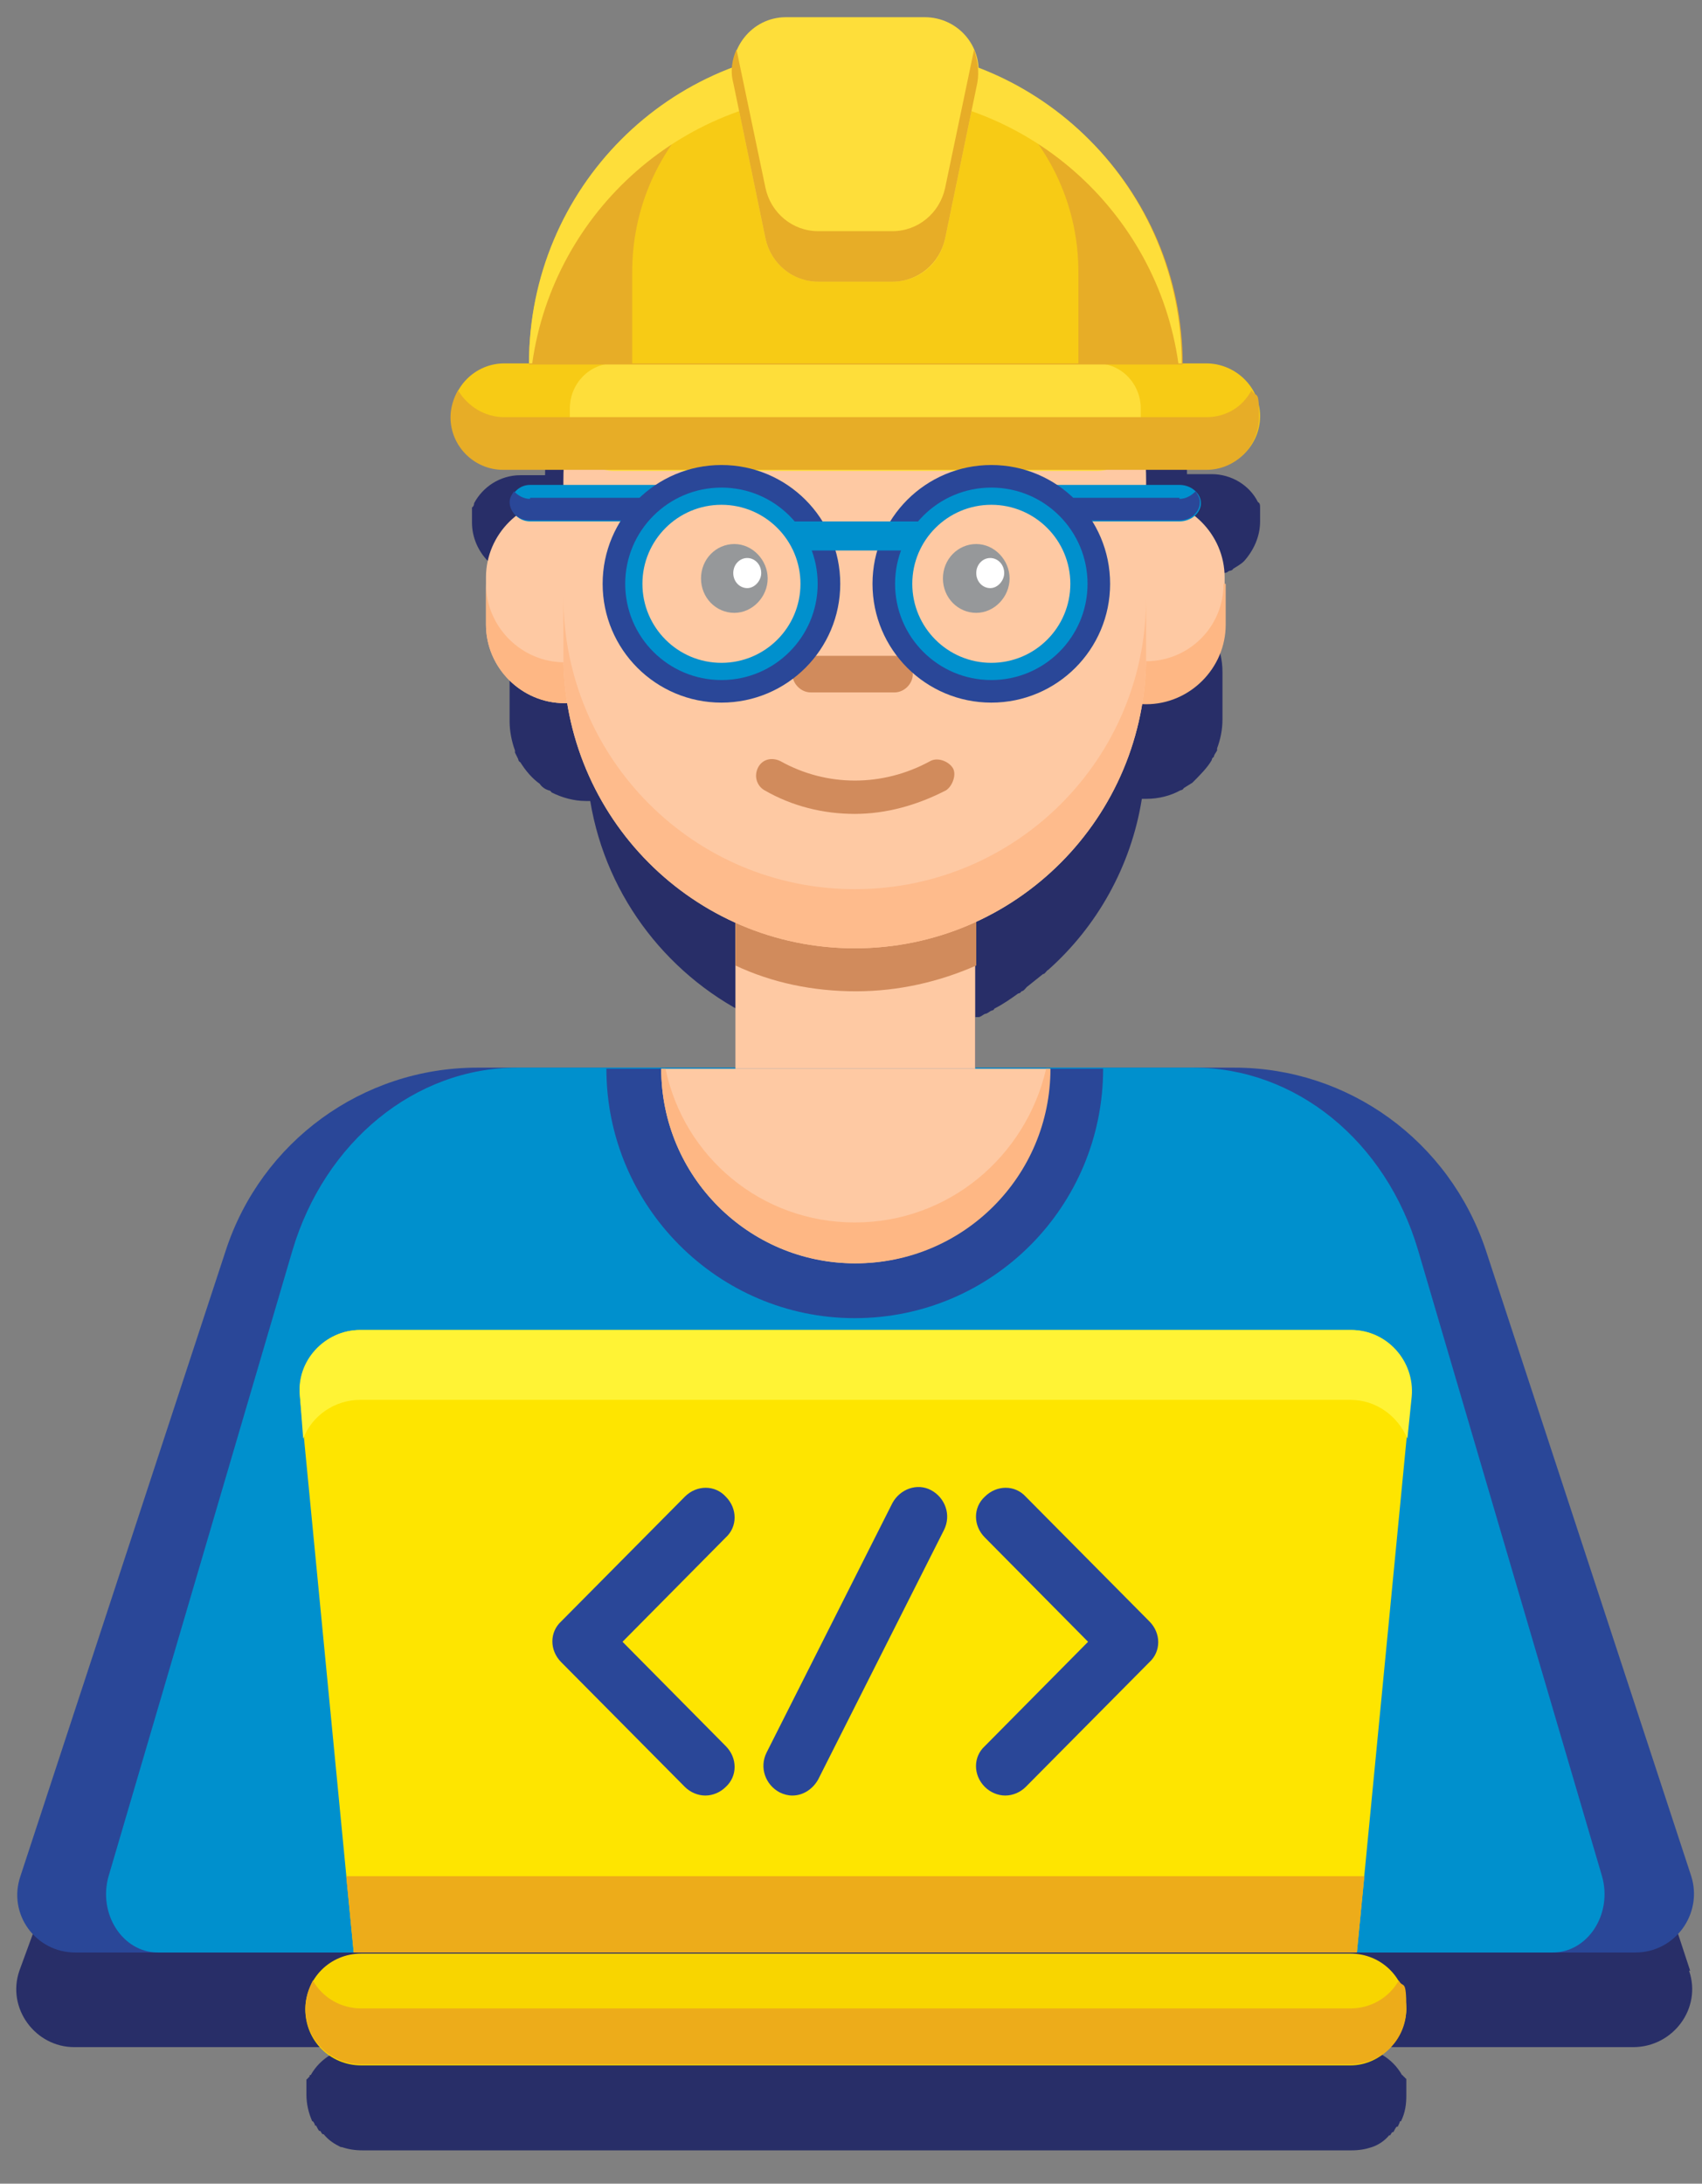
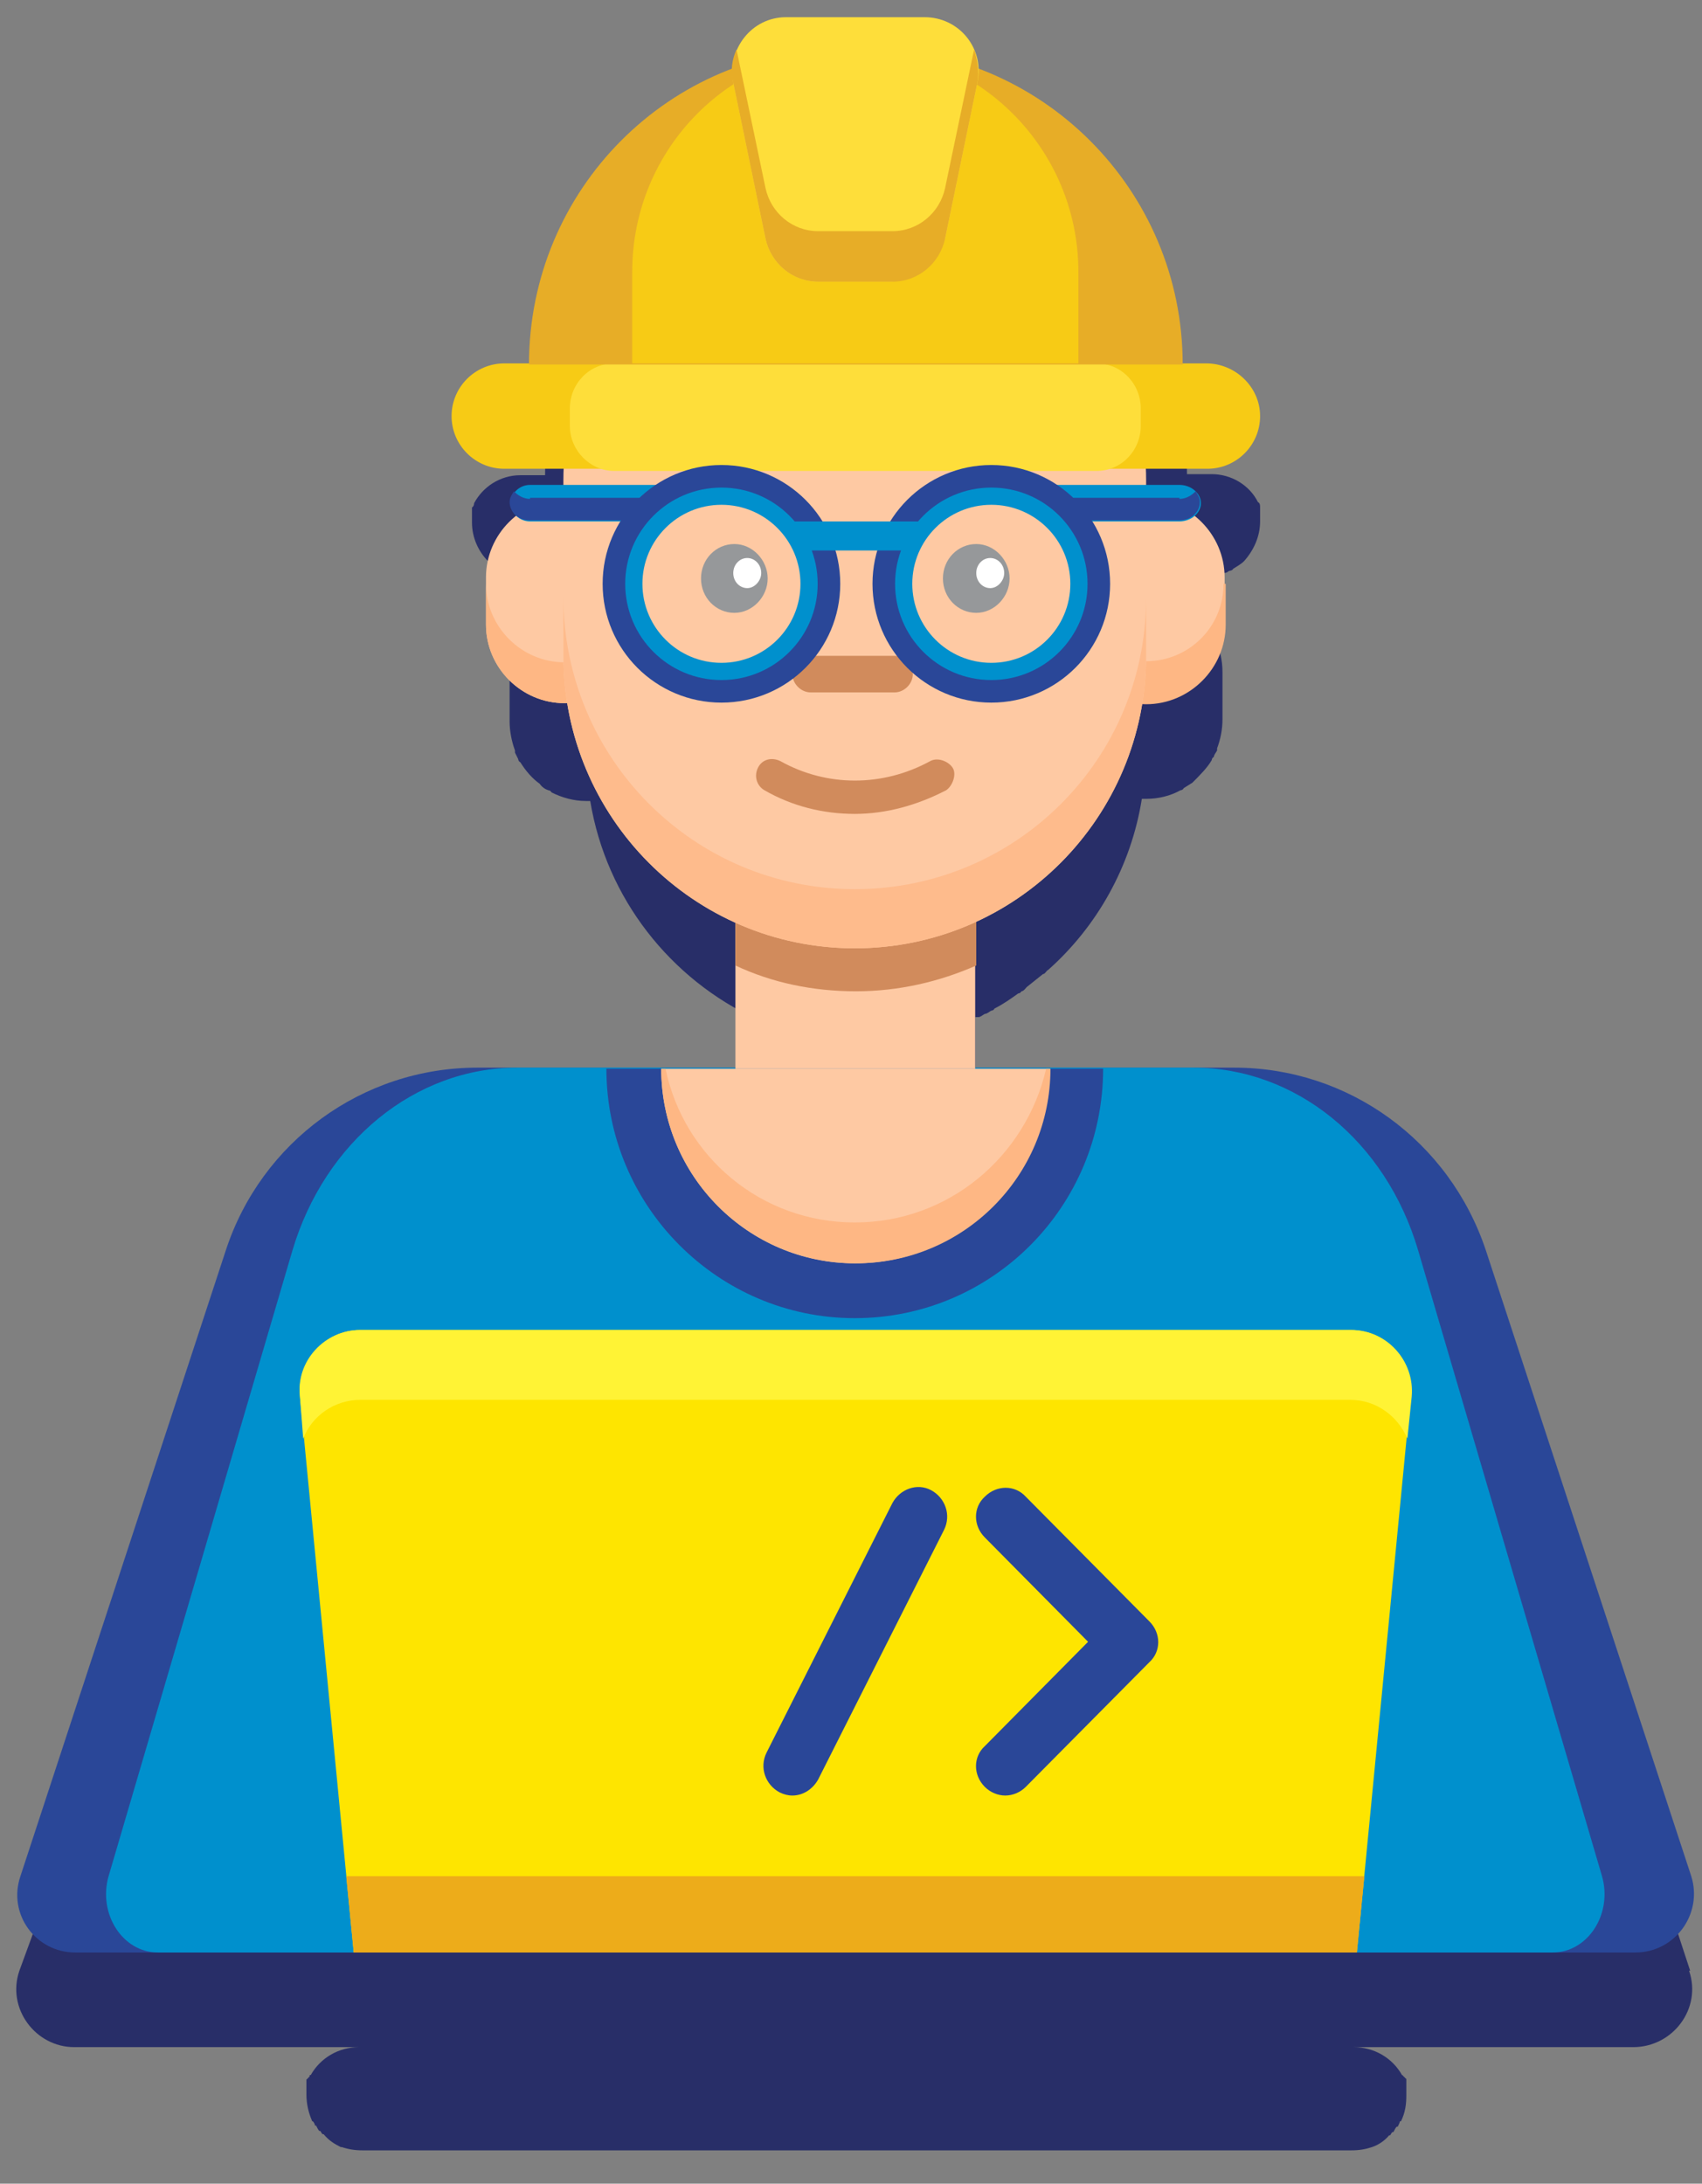
<svg xmlns="http://www.w3.org/2000/svg" id="_Слой_1" data-name="Слой 1" version="1.1" viewBox="0 0 158.3 203.1">
  <rect x="0" y="0" width="158.3" height="203.1" fill="#808080" stroke="none" />
  <defs>
    <style> .cls-1 { fill: #f7cb15; } .cls-1, .cls-2, .cls-3, .cls-4, .cls-5, .cls-6, .cls-7, .cls-8, .cls-9, .cls-10, .cls-11, .cls-12, .cls-13, .cls-14, .cls-15, .cls-16, .cls-17, .cls-18 { stroke-width: 0px; } .cls-1, .cls-2, .cls-4, .cls-5, .cls-6, .cls-7, .cls-8, .cls-9, .cls-10, .cls-11, .cls-12, .cls-13, .cls-14, .cls-16, .cls-19, .cls-17, .cls-18 { fill-rule: evenodd; } .cls-2, .cls-3 { fill: #0090cd; } .cls-20 { stroke: #0090cd; } .cls-20, .cls-21 { fill: none; stroke-width: 2.1px; } .cls-20, .cls-21, .cls-19 { stroke-miterlimit: 4.4; } .cls-4 { fill: #2a4798; } .cls-5 { fill: #96989a; } .cls-6 { fill: #282e68; } .cls-7 { fill: #d18b5c; } .cls-8, .cls-19 { fill: #feb784; } .cls-9 { fill: #fede3a; } .cls-10, .cls-15 { fill: #fec9a3; } .cls-21 { stroke: #2a4798; } .cls-11 { fill: #fee500; } .cls-12 { fill: #fff335; } .cls-13 { fill: #e7ad27; } .cls-14 { fill: #f8d500; } .cls-16 { fill: #fff; } .cls-19 { stroke: #feb784; stroke-width: .2px; } .cls-17 { fill: #febb8c; } .cls-18 { fill: #edac1a; } </style>
  </defs>
  <path class="cls-6" d="M157.2,183.3l-19.1-58.2c-3.3-10.1-12.7-17-23.4-17h-24v-13.5c0,0,.2,0,.3,0,.2,0,.4-.2.6-.3.2,0,.4-.2.6-.3,0,0,.2,0,.3-.2.8-.4,1.5-.9,2.2-1.4,0,0,.2,0,.3-.2.2,0,.4-.3.5-.4.5-.4,1-.8,1.5-1.2.2,0,.3-.3.5-.4,4.5-4,7.7-9.6,8.7-15.9h.4c1.2,0,2.3-.3,3.2-.8,0,0,.2,0,.3-.2.3-.2.5-.3.8-.5h0c.7-.7,1.4-1.4,1.8-2.1,0,0,0-.2.2-.3,0-.2.2-.4.3-.6q0,0,0-.2c.3-.8.5-1.7.5-2.7v-4.4c0-2.3-1.1-4.4-2.8-5.8.3-.3.5-.7.5-1.2h0v-.2h0s0,0,0,0h0c-.3-.4-.8-.7-1.3-.7h-3.3v-1.3h6.1c0,0,.2,0,.4,0,0,0,.2,0,.4,0h0c.2,0,.4,0,.6-.2,0,0,.3,0,.4-.2.3-.2.7-.4,1-.7h0c.9-1,1.5-2.3,1.5-3.7h0v-.2h0v-.2h0v-.2h0v-.2h0v-.2h0c0,0,0-.2,0-.3h0c0-.2,0-.4-.2-.5h0s0,0,0,0h0c-.8-1.6-2.5-2.6-4.3-2.6h-2.3c0-3.4-.6-6.6-1.6-9.6q0,0,0-.2c0-.3-.2-.6-.3-.8,0,0,0-.2,0-.2,0-.3-.2-.5-.3-.8,0-.1,0-.2,0-.2-.7-1.5-1.5-3-2.4-4.3,0-.1,0-.2-.2-.3,0-.2-.3-.4-.4-.5s-.2-.2-.2-.3c-.3-.4-.6-.8-.9-1.1,0-.1-.2-.3-.3-.4,0-.1-.2-.2-.2-.3-.5-.6-1.1-1.2-1.7-1.8-.2-.2-.4-.3-.5-.5-.2-.2-.3-.3-.5-.5-.3-.3-.6-.5-.9-.8-.2-.2-.4-.3-.6-.5h0c0-.2-.2-.3-.3-.3,0-.1-.3-.2-.4-.3,0-.1-.3-.2-.4-.3-.2-.1-.3-.2-.5-.3-.4-.3-.8-.5-1.2-.8,0-.1-.2-.1-.3-.2-.7-.4-1.4-.8-2.2-1.1,0,0-.2-.1-.3-.1-.2-.1-.4-.2-.6-.2,0-.1-.3-.1-.4-.2-.2-.1-.4-.2-.6-.2s0,0-.2-.1h0v-.2h0v-.2h0c0-.1,0-.2,0-.4h0v-.2h0c0-.1,0-.2,0-.4h0c0-.1,0-.2,0-.3h0c-.8-1.7-2.5-3-4.6-3h-13.7c-2.1,0-3.8,1.2-4.6,3h0c0,.1,0,.2,0,.3h0c0,.1,0,.2,0,.4h0v.2h0c0,.1,0,.2,0,.4h0v.2h0v.2h0q0,0-.2.1c-.2.1-.4.1-.6.2,0,.1-.3.1-.4.2-.2.1-.4.2-.6.2s-.2.1-.3.1c-.8.4-1.5.7-2.2,1.1,0,.1-.2.1-.3.2-.4.2-.8.5-1.2.8-.2.1-.3.2-.5.3,0,.1-.3.2-.4.3-.2.1-.3.2-.4.3,0,.1-.2.2-.3.2h0c-.2.3-.4.4-.6.6-.3.3-.6.5-.9.8l-.5.5c-.3.2-.5.5-.8.8,0,.1-.2.2-.2.3-.4.4-.8.9-1.2,1.3,0,.1-.2.2-.2.3,0,.1-.2.3-.3.4-.3.4-.6.8-.9,1.1,0,.1-.2.2-.2.3,0,.2-.3.4-.4.5,0,.1,0,.2-.2.3-.9,1.4-1.7,2.8-2.4,4.3,0,0,0,.2,0,.2,0,.3-.2.5-.3.8,0,0,0,.2,0,.2,0,.3-.2.5-.3.8q0,0,0,.2c-1,3-1.6,6.3-1.6,9.6h-2.3c-1.9,0-3.5,1.1-4.3,2.6h0s0,0,0,0h0c0,0,0,.3-.2.4h0c0,.2,0,.3,0,.4h0v.2h0v.2h0v.2h0v.2h0v.2h0c0,1.4.6,2.7,1.5,3.6h0c.3.4.6.6,1,.8,0,0,.3,0,.4.2.2,0,.4,0,.6.2h0c0,0,.2,0,.4,0s.2,0,.4,0h6.1v1.3h-3.3c-.5,0-1,.3-1.3.7h0s0,0,0,0h0v.2h0c0,.5.2.9.5,1.2-1.7,1.3-2.8,3.4-2.8,5.8v4.5c0,.9.2,1.9.5,2.7q0,0,0,.2l.3.6c0,0,0,.2.2.3.5.8,1.1,1.5,1.8,2h0c.2.3.5.5.8.6,0,0,.2,0,.3.2,1,.5,2.1.8,3.2.8h.4c1.5,9.1,7.5,16.6,15.5,20.3v13.6h-24c-10.6,0-20,6.8-23.4,17L1.8,183.3c-1.2,3.5,1.5,7.1,5.1,7.1h26.5c-1.9,0-3.6,1-4.5,2.6h-.1c0,.1,0,.2-.1.2h0s0,.1-.1.1h0s0,.1-.1.1h0v.2h0v.2h0v.2h0v.2h0v.2h0v.2h0v.2h0c0,.9.2,1.7.5,2.4,0,0,0,.1.1.1.1.1.2.3.2.4h.1c.1.2.2.4.3.5h.1q.1.2.2.3h.1c.5.6,1,.9,1.6,1.2h.1c.6.2,1.2.3,1.9.3h92c.7,0,1.3-.1,1.9-.3h0c.6-.2,1.2-.6,1.6-1.1h.1q.1-.2.2-.3h.1c.1-.2.2-.4.3-.5h.1c.1-.2.2-.4.2-.5h.1c.4-.8.5-1.6.5-2.4h0v-.2h0v-.2h0v-.3h0v-.2h0v-.2h0v-.2h0v-.2h0s0-.1-.1-.1h0s0-.1-.1-.1h0s0-.1-.1-.1h0s0-.1-.1-.1h0c-.9-1.6-2.6-2.6-4.5-2.6h26c3.7,0,6.4-3.6,5.2-7.1h0Z" />
  <path class="cls-4" d="M152.1,181.6H7c-3.7,0-6.3-3.6-5.1-7.1l19.1-58.2c3.3-10.1,12.7-17,23.4-17h70.4c10.6,0,20,6.8,23.4,17l19.1,58.2c1.1,3.5-1.5,7.1-5.2,7.1h0Z" />
  <path class="cls-2" d="M144.4,181.6H14.7c-3.3,0-5.6-3.6-4.6-7.1l17.1-58.2c3-10.1,11.4-17,20.9-17h62.9c9.5,0,17.9,6.8,20.9,17l17.1,58.2c1,3.5-1.3,7.1-4.6,7.1h0Z" />
  <path class="cls-4" d="M79.5,122.6c12.8,0,23.1-10.4,23.1-23.2h-46.2c0,12.8,10.4,23.2,23.1,23.2h0Z" />
  <path class="cls-10" d="M79.5,117.5c10,0,18.1-8.1,18.1-18.1h-36.1c0,10,8.1,18.1,18,18.1h0Z" />
  <path class="cls-8" d="M79.5,113.7c-8.7,0-15.9-6.1-17.6-14.3h-.4c0,10,8.1,18.1,18.1,18.1s18.1-8.1,18.1-18.1h-.4c-1.9,8.2-9.1,14.3-17.8,14.3Z" />
  <path class="cls-10" d="M106.6,65.4h0c-4,0-7.3-3.3-7.3-7.3v-4.4c0-4,3.3-7.3,7.3-7.3h0c4,0,7.3,3.3,7.3,7.3v4.4c0,4.1-3.3,7.3-7.3,7.3Z" />
  <path class="cls-19" d="M106.6,61.6c-4,0-7.3-3.3-7.3-7.3v3.8c0,4,3.3,7.3,7.3,7.3s7.3-3.3,7.3-7.3v-3.8c0,4.1-3.3,7.3-7.3,7.3Z" />
  <path class="cls-10" d="M52.5,65.4h0c-4,0-7.3-3.3-7.3-7.3v-4.4c0-4,3.3-7.3,7.3-7.3h0c4,0,7.3,3.3,7.3,7.3v4.4c0,4.1-3.3,7.3-7.3,7.3Z" />
  <path class="cls-8" d="M52.5,61.6c-4,0-7.3-3.3-7.3-7.3v3.8c0,4,3.3,7.3,7.3,7.3s7.3-3.3,7.3-7.3v-3.8c0,4.1-3.3,7.3-7.3,7.3Z" />
  <rect class="cls-15" x="68.4" y="84.9" width="22.3" height="14.5" />
  <path class="cls-7" d="M68.4,89.8c3.4,1.6,7.2,2.4,11.2,2.4s7.8-.9,11.2-2.4v-4.9h-22.4v4.9h0Z" />
  <path class="cls-10" d="M79.5,88.2h0c-15,0-27.1-12.2-27.1-27.2v-16.3c0-15,12.1-27.2,27.1-27.2h0c15,0,27.1,12.2,27.1,27.2v16.3c0,15-12.1,27.2-27.1,27.2h0Z" />
  <path class="cls-7" d="M83.2,64.4h-7.8c-.9,0-1.7-.8-1.7-1.7s.8-1.7,1.7-1.7h7.8c.9,0,1.7.8,1.7,1.7s-.8,1.7-1.7,1.7Z" />
  <path class="cls-17" d="M79.5,82.7c-15,0-27.1-12.2-27.1-27.2v5.5c0,15,12.1,27.2,27.1,27.2s27.1-12.2,27.1-27.2v-5.4c0,15-12.1,27.1-27.1,27.1Z" />
  <path class="cls-2" d="M62,45.1h-12.7c-1,0-1.8.8-1.8,1.7h0c0,.9.8,1.7,1.8,1.7h8.8l3.9-3.4Z" />
  <path class="cls-4" d="M49.3,46.4c-.6,0-1.1-.3-1.5-.7-.2.3-.4.6-.4,1,0,.9.8,1.7,1.8,1.7h8.8l2.7-2.1h-11.4Z" />
  <path class="cls-2" d="M97.7,45.1h12c1.1,0,2,.8,2,1.7h0c0,.9-.9,1.7-2,1.7h-9.4l-2.6-3.4Z" />
  <path class="cls-4" d="M109.7,46.4c.6,0,1.1-.3,1.5-.7.2.3.4.6.4,1,0,.9-.8,1.7-1.9,1.7h-8.9l-1.5-2.1h10.4Z" />
  <path class="cls-1" d="M112.2,33.8H46.9c-2.7,0-4.9,2.2-4.9,4.9h0c0,2.7,2.2,4.9,4.9,4.9h65.4c2.7,0,4.9-2.2,4.9-4.9h0c0-2.7-2.3-4.9-5-4.9Z" />
  <path class="cls-9" d="M102,33.8h-44.9c-2.3,0-4.1,1.9-4.1,4.2v1.6c0,2.3,1.9,4.2,4.1,4.2h44.9c2.3,0,4.1-1.9,4.1-4.2v-1.6c0-2.3-1.8-4.2-4.1-4.2Z" />
-   <path class="cls-13" d="M112.2,38.8H46.9c-1.8,0-3.4-1-4.3-2.5-.4.7-.7,1.6-.7,2.5,0,2.7,2.2,4.9,4.9,4.9h65.4c2.7,0,4.9-2.2,4.9-4.9s-.2-1.7-.7-2.5c-.8,1.5-2.3,2.5-4.2,2.5Z" />
  <path class="cls-13" d="M80.7,4.5h-2.3c-16.1,0-29.2,13.1-29.2,29.4h60.8c0-16.3-13.2-29.4-29.3-29.4Z" />
  <path class="cls-1" d="M79.5,4.5h0c-11.5,0-20.7,9.3-20.7,20.8v8.5h41.5v-8.5c0-11.5-9.3-20.8-20.8-20.8Z" />
-   <path class="cls-9" d="M78.4,8.7h2.3c14.7,0,26.9,10.9,28.9,25.1h.3c0-16.2-13.1-29.4-29.2-29.4h-2.3c-16.1,0-29.2,13.1-29.2,29.4h.3c2-14.2,14.2-25.1,28.9-25.1Z" />
-   <path class="cls-9" d="M83,26.2h-6.9c-2.4,0-4.4-1.7-4.9-4l-3-14.5c-.6-3.1,1.7-6.1,4.9-6.1h12.9c3.2,0,5.6,2.9,4.9,6.1l-3,14.5c-.5,2.4-2.5,4-4.9,4Z" />
+   <path class="cls-9" d="M83,26.2h-6.9c-2.4,0-4.4-1.7-4.9-4l-3-14.5c-.6-3.1,1.7-6.1,4.9-6.1h12.9c3.2,0,5.6,2.9,4.9,6.1l-3,14.5Z" />
  <path class="cls-13" d="M87.9,17.5c-.5,2.3-2.5,4-4.9,4h-6.9c-2.4,0-4.4-1.7-4.9-4l-2.7-12.9c-.4.9-.6,2-.3,3.1l3,14.5c.5,2.3,2.5,4,4.9,4h6.9c2.4,0,4.4-1.7,4.9-4l3-14.5c.2-1.1,0-2.2-.3-3.1l-2.7,12.9Z" />
  <path class="cls-11" d="M126.2,181.6H32.9l-5-51.7c-.3-3.3,2.3-6.2,5.6-6.2h92.1c3.3,0,6,2.9,5.6,6.2l-5,51.7h0Z" />
  <path class="cls-12" d="M28.2,133.8c.8-2.1,2.9-3.6,5.3-3.6h92.1c2.4,0,4.4,1.5,5.3,3.6l.4-3.9c.3-3.3-2.3-6.2-5.6-6.2H33.5c-3.3,0-6,2.9-5.6,6.2l.3,3.9h0Z" />
-   <path class="cls-14" d="M125.6,192.1H33.6c-2.9,0-5.2-2.3-5.2-5.2h0c0-2.9,2.3-5.2,5.2-5.2h92c2.9,0,5.2,2.3,5.2,5.2h0c-.1,2.8-2.4,5.2-5.2,5.2Z" />
-   <path class="cls-18" d="M125.6,186.8H33.6c-1.9,0-3.6-1-4.5-2.6-.4.8-.7,1.7-.7,2.6,0,2.9,2.3,5.2,5.2,5.2h92c2.9,0,5.2-2.3,5.2-5.2s-.3-1.8-.7-2.6c-.9,1.6-2.6,2.6-4.5,2.6h0Z" />
  <polygon class="cls-18" points="32.2 174.5 32.9 181.6 126.2 181.6 126.9 174.5 32.2 174.5" />
-   <path class="cls-4" d="M65.6,167c-.7,0-1.4-.3-1.9-.8l-11.5-11.6c-1.1-1.1-1.1-2.8,0-3.8l11.5-11.6c1.1-1.1,2.8-1.1,3.8,0,1.1,1.1,1.1,2.8,0,3.8l-9.6,9.7,9.6,9.7c1.1,1.1,1.1,2.8,0,3.8-.5.5-1.2.8-1.9.8h0Z" />
  <path class="cls-4" d="M93.5,167c-.7,0-1.4-.3-1.9-.8-1.1-1.1-1.1-2.8,0-3.8l9.6-9.7-9.6-9.7c-1.1-1.1-1.1-2.8,0-3.8,1.1-1.1,2.8-1.1,3.8,0l11.5,11.6c1.1,1.1,1.1,2.8,0,3.8l-11.5,11.6c-.5.5-1.2.8-1.9.8h0Z" />
  <path class="cls-4" d="M73.7,167c-.4,0-.8-.1-1.2-.3-1.3-.7-1.9-2.3-1.2-3.7l11.7-23.2c.7-1.3,2.3-1.9,3.6-1.2,1.3.7,1.9,2.3,1.2,3.7l-11.7,23.2c-.5.9-1.4,1.5-2.4,1.5Z" />
  <path class="cls-5" d="M71.4,53.8c0,1.7-1.4,3.2-3.1,3.2s-3.1-1.4-3.1-3.2,1.4-3.2,3.1-3.2,3.1,1.5,3.1,3.2Z" />
  <path class="cls-16" d="M70.8,53.3c0,.7-.6,1.4-1.3,1.4s-1.3-.6-1.3-1.4.6-1.4,1.3-1.4,1.3.6,1.3,1.4Z" />
  <path class="cls-5" d="M93.9,53.8c0,1.7-1.4,3.2-3.1,3.2s-3.1-1.4-3.1-3.2,1.4-3.2,3.1-3.2,3.1,1.5,3.1,3.2Z" />
  <path class="cls-16" d="M93.4,53.3c0,.7-.6,1.4-1.3,1.4s-1.3-.6-1.3-1.4.6-1.4,1.3-1.4c.7,0,1.3.6,1.3,1.4Z" />
  <path class="cls-7" d="M79.5,75.7c-2.9,0-5.8-.7-8.4-2.2-.7-.4-1-1.3-.6-2.1s1.3-1,2.1-.6c4.3,2.4,9.5,2.4,13.9,0,.7-.4,1.7,0,2.1.6s0,1.7-.6,2.1c-2.7,1.4-5.6,2.2-8.5,2.2h0Z" />
  <circle class="cls-20" cx="67.1" cy="54.3" r="8.4" />
  <circle class="cls-21" cx="67.1" cy="54.3" r="10" />
  <circle class="cls-20" cx="92.2" cy="54.3" r="8.4" />
  <circle class="cls-21" cx="92.2" cy="54.3" r="10" />
  <rect class="cls-3" x="73.9" y="48.5" width="11.5" height="2.7" />
</svg>